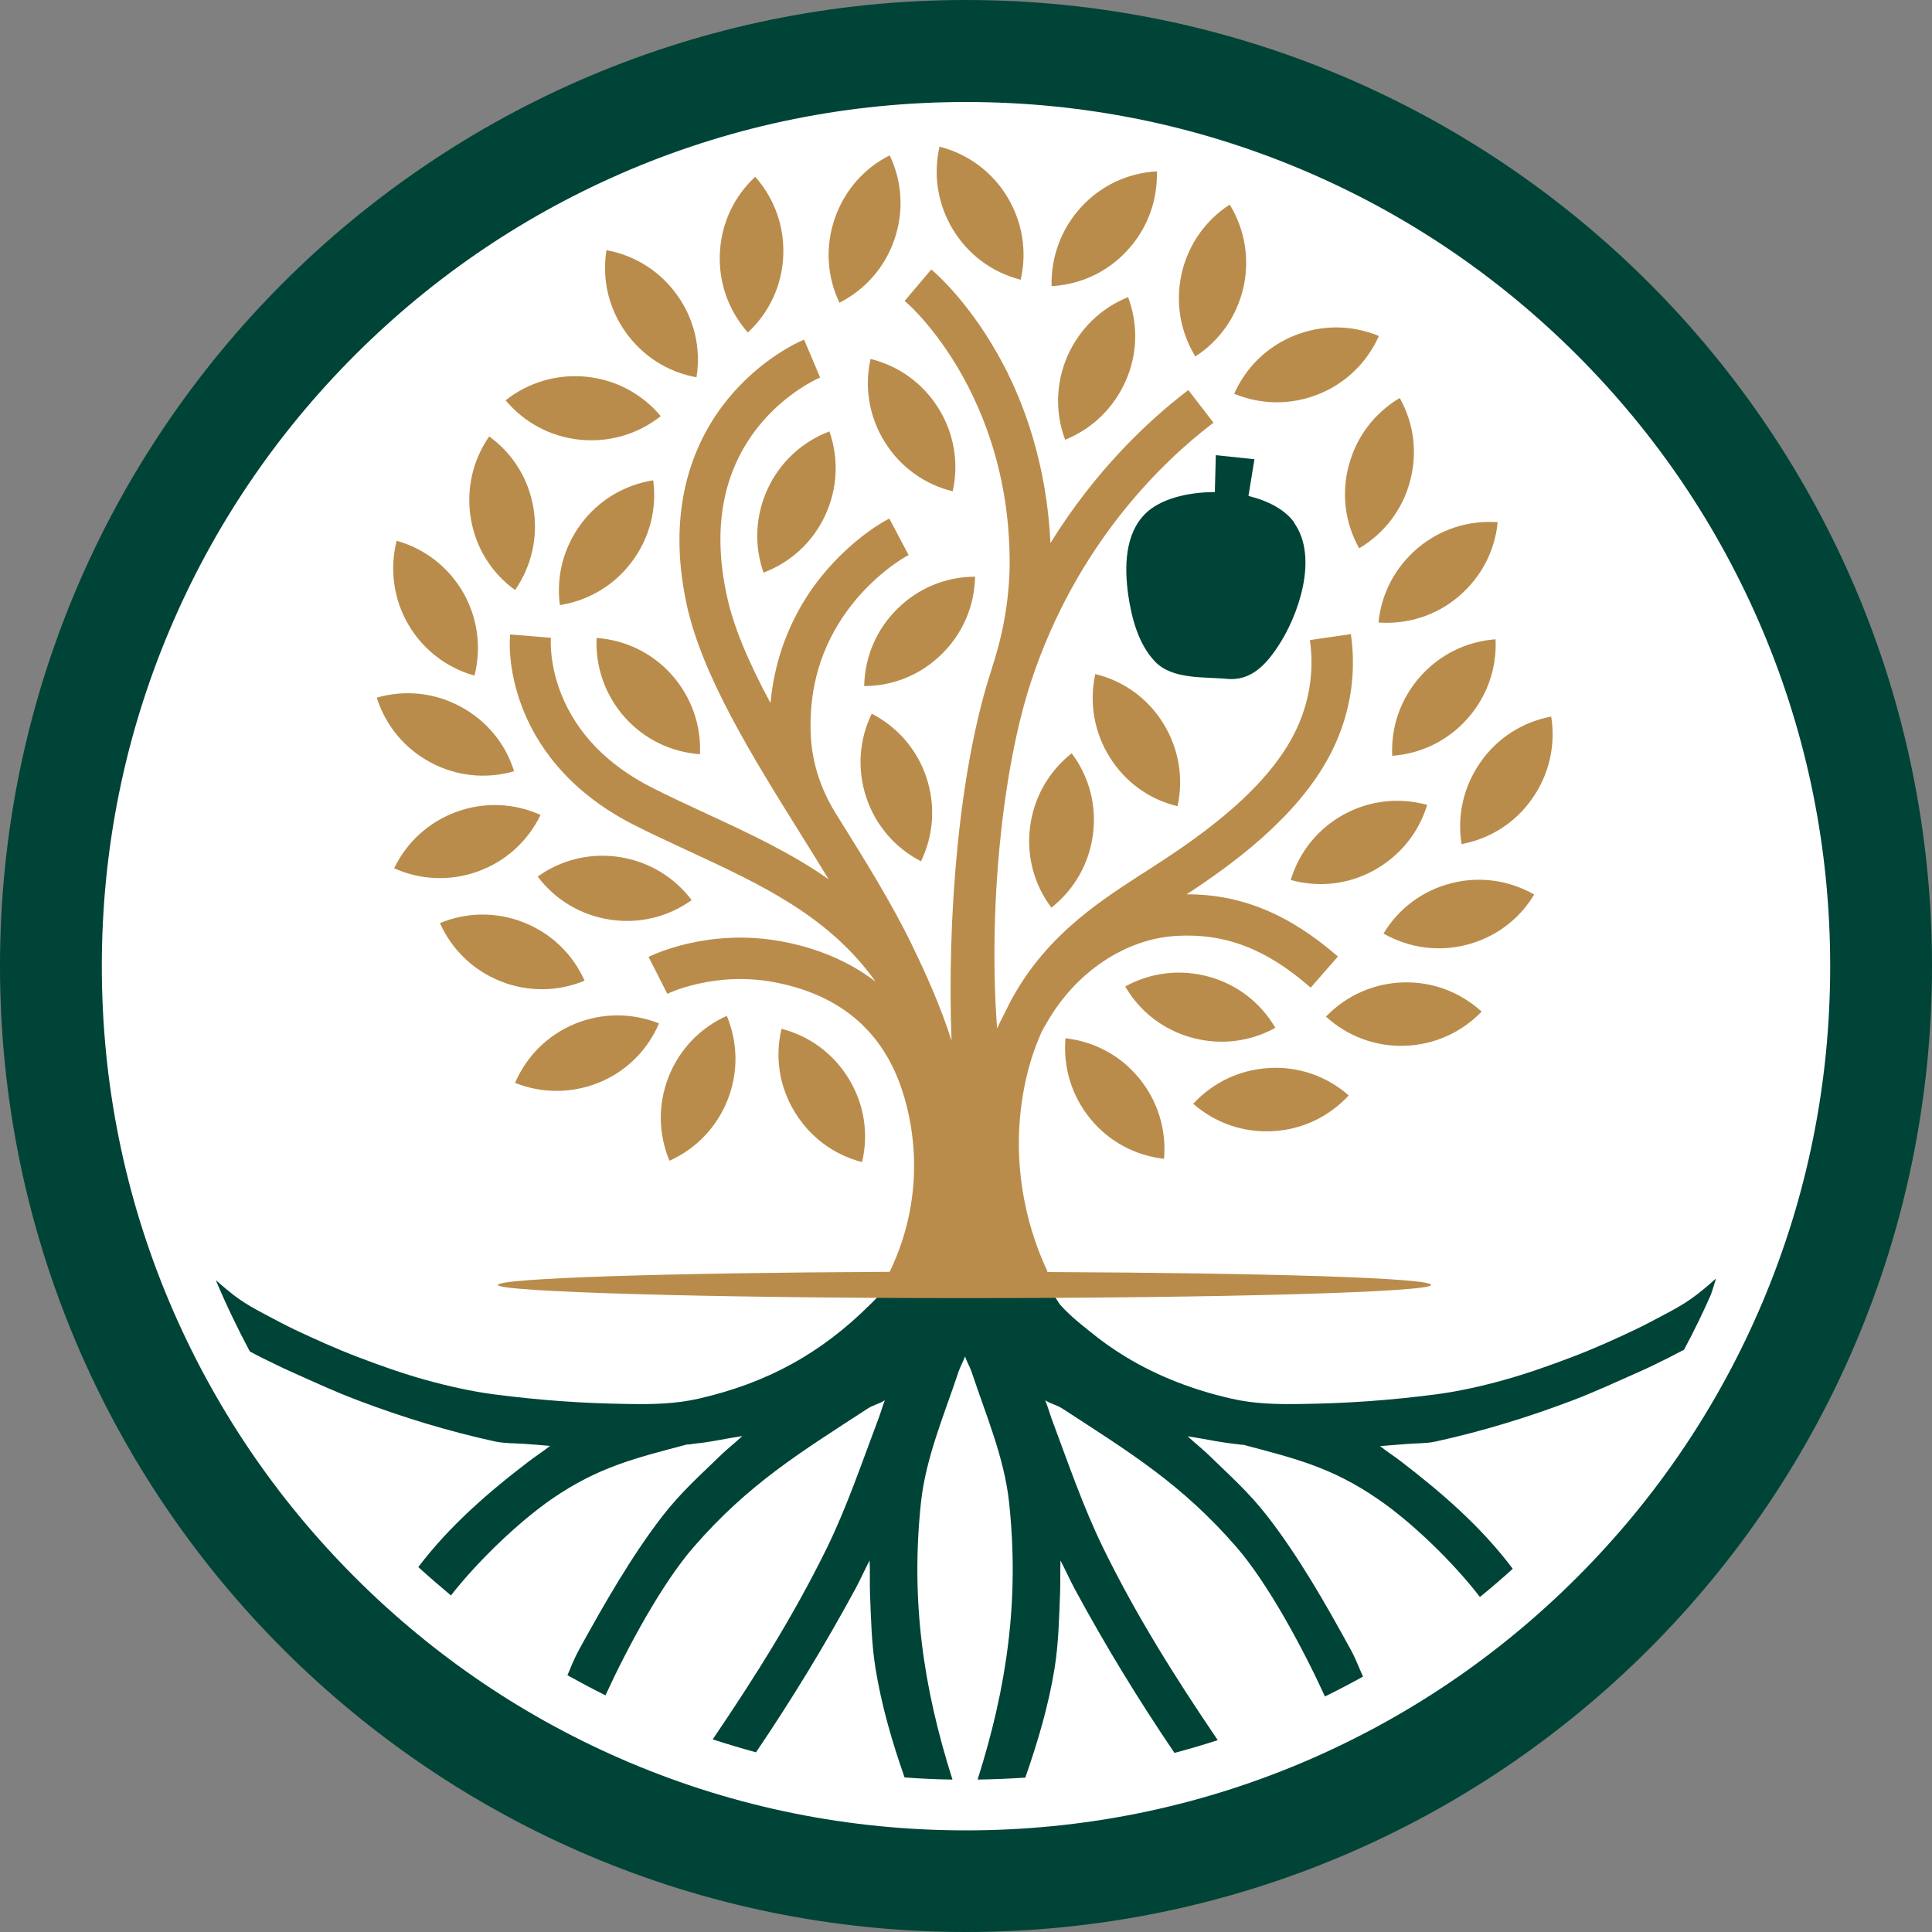
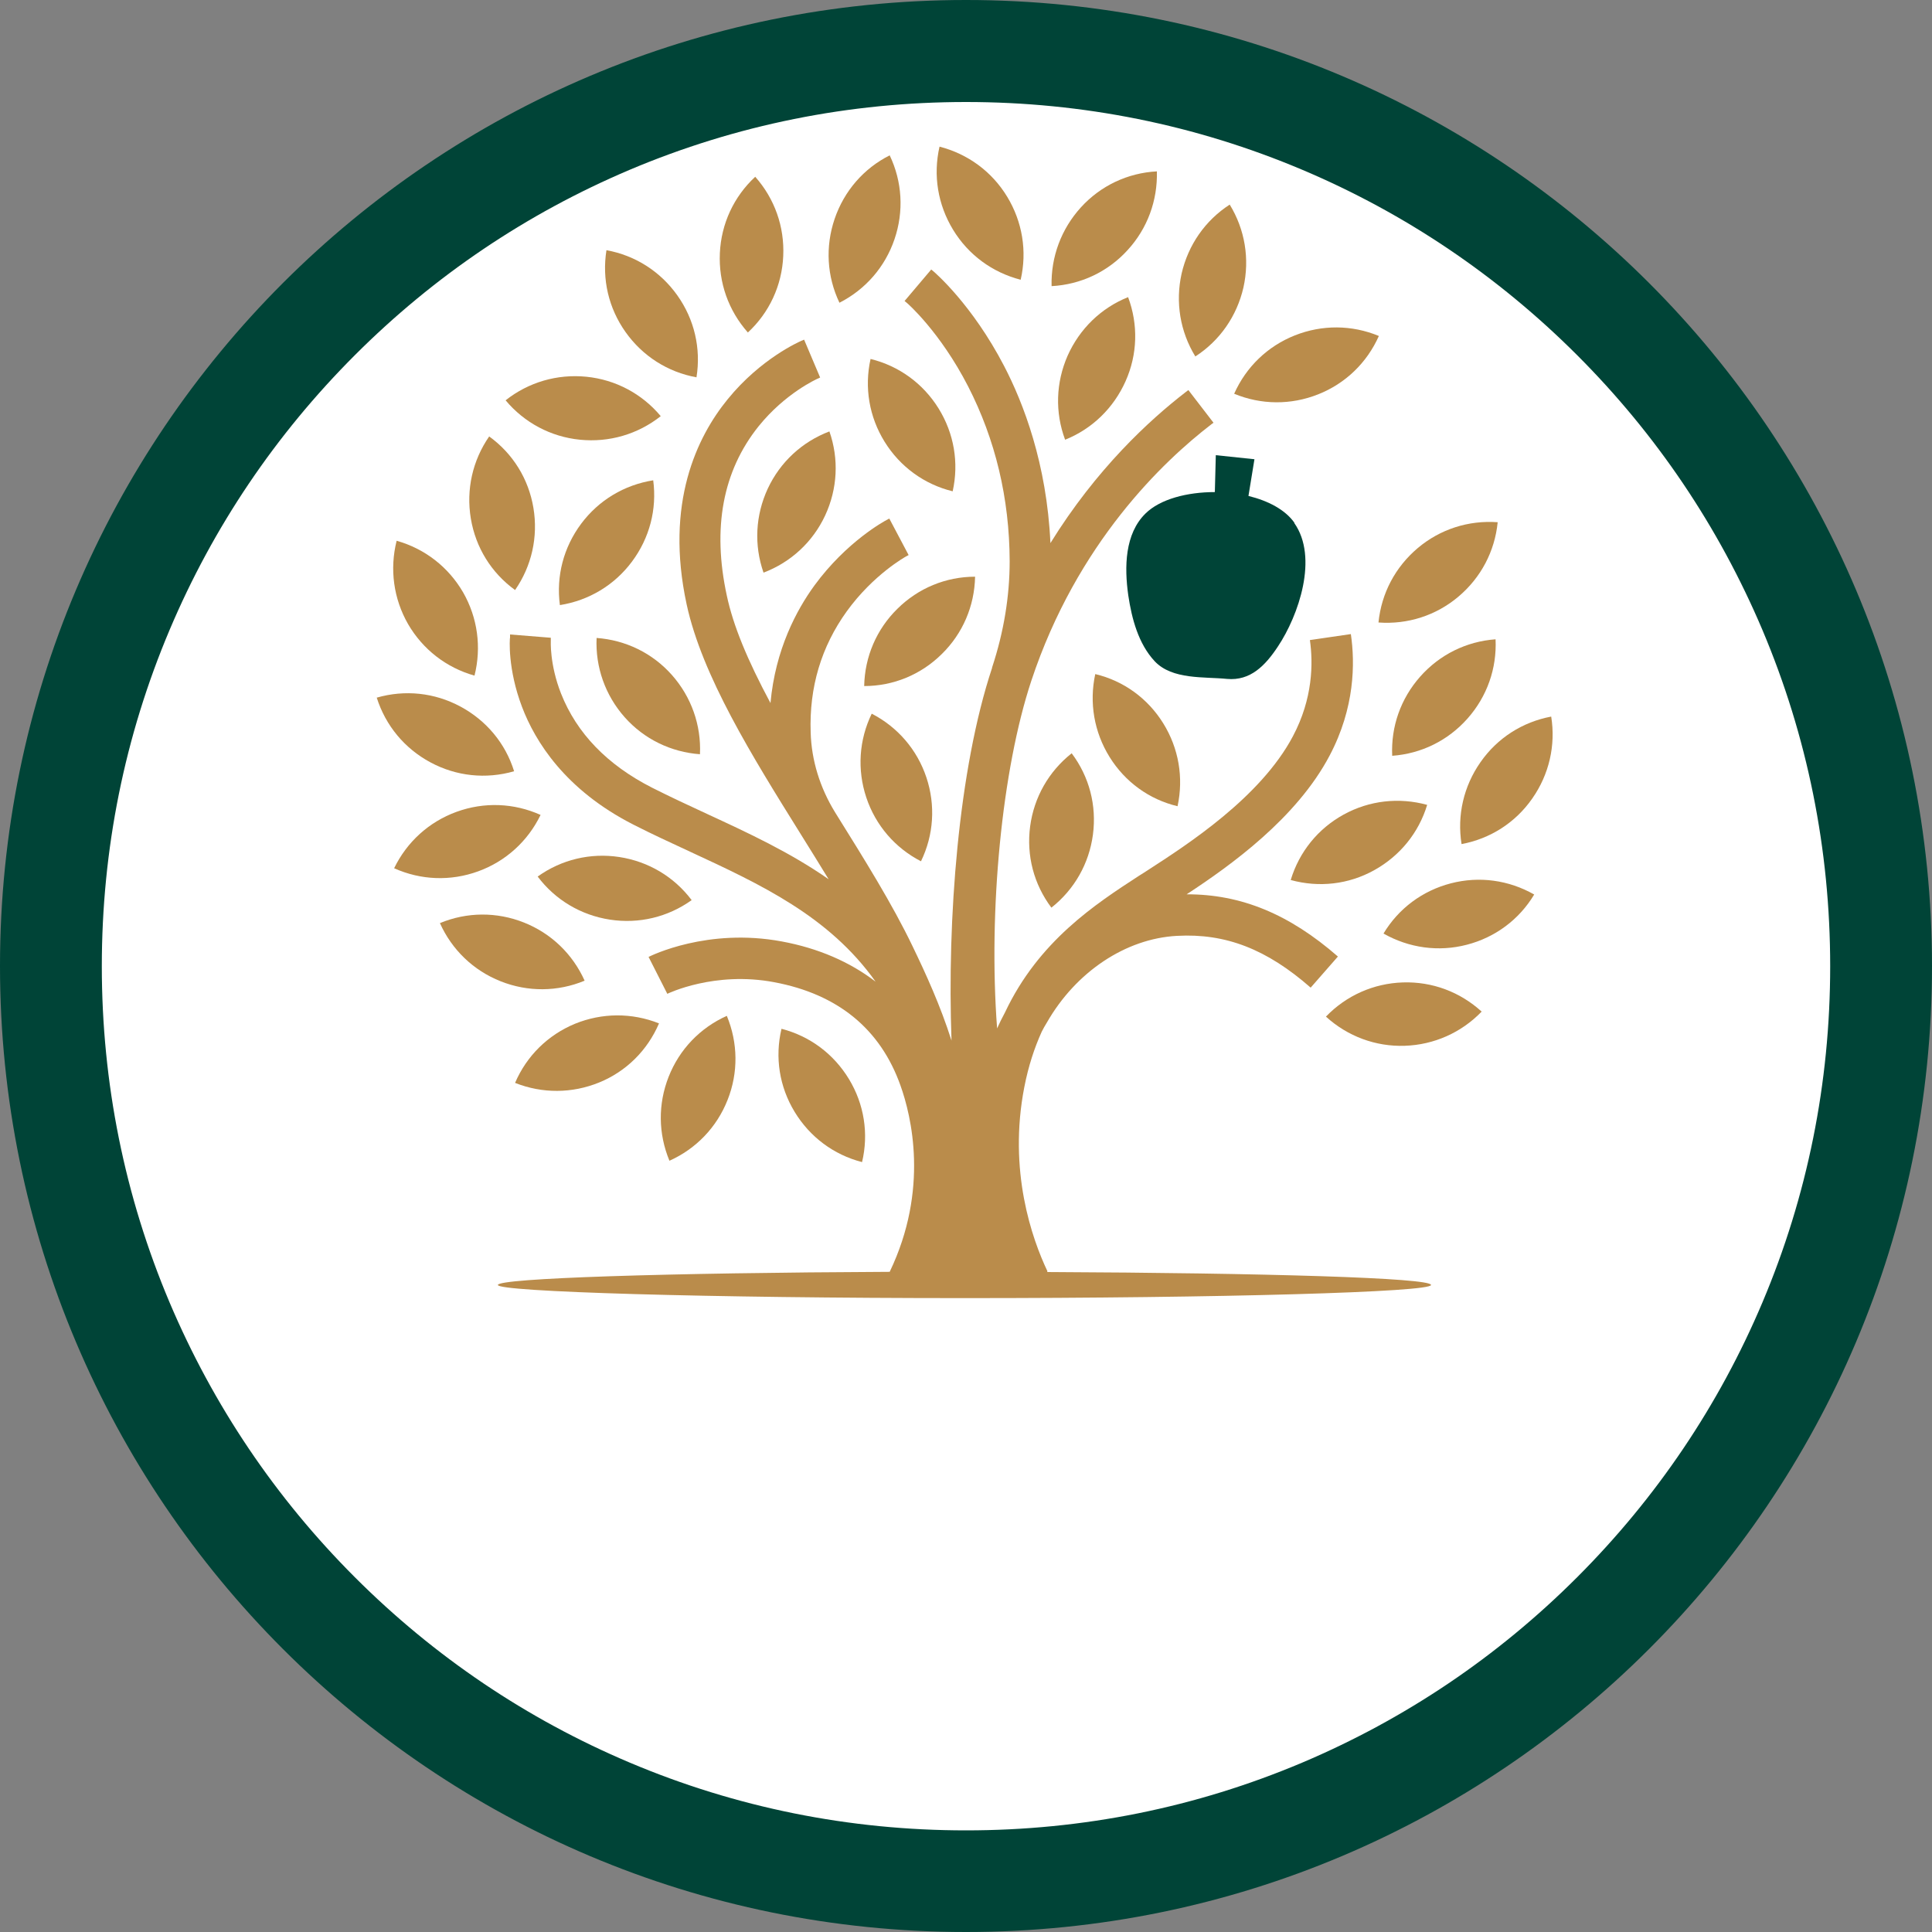
<svg xmlns="http://www.w3.org/2000/svg" id="a" version="1.1" viewBox="0 0 1000 1000" width="720" height="720">
  <rect x="0" y="0" width="1000" height="1000" fill="#808080" stroke="none" />
  <defs>
    <style>
      .st0 {
        fill: #004437;
      }

      .st1 {
        fill: #ba8c4b;
      }

      .st2 {
        fill: #fff;
      }
    </style>
  </defs>
  <g>
    <circle class="st2" cx="500" cy="500" r="483.5" />
    <path class="st0" d="M500,52.8c60.4,0,119,11.8,174.1,35.1,53.2,22.5,101.1,54.8,142.2,95.9,41.1,41.1,73.3,88.9,95.9,142.2,23.3,55.1,35.1,113.7,35.1,174.1s-11.8,119-35.1,174.1c-22.5,53.2-54.8,101.1-95.9,142.2s-88.9,73.3-142.2,95.9c-55.1,23.3-113.7,35.1-174.1,35.1s-119-11.8-174.1-35.1c-53.2-22.5-101.1-54.8-142.2-95.9-41.1-41.1-73.3-88.9-95.9-142.2-23.3-55.1-35.1-113.7-35.1-174.1s11.8-119,35.1-174.1c22.5-53.2,54.8-101.1,95.9-142.2s88.9-73.3,142.2-95.9c55.1-23.3,113.7-35.1,174.1-35.1M500,0C223.9,0,0,223.9,0,500s223.9,500,500,500,500-223.9,500-500S776.1,0,500,0h0Z" />
  </g>
-   <path class="st0" d="M887.9,662c-4,3.6-8.1,7.1-12.5,10.2s-8.4,5.3-13.3,7.9c-4.9,2.6-9.9,5.3-15.3,7.9-10.7,5.1-22,10.2-33.4,14.5-11.3,4.3-23.5,8.6-35,11.8-11.5,3.2-23.6,5.9-35,7.4-23.9,3.1-46.1,4.7-70.2,5-11.7.2-24,0-36-2.8-19.2-4.4-37.8-11.4-54.7-21.7-6.4-3.9-12.5-8.2-18.2-12.9-3.6-2.9-7.3-5.8-10.7-9-1.7-1.6-3.3-3.2-4.9-5-.5-.5-3.1-5-3.4-5h-90.2c-1.2,1.6-3.2,3.3-4.6,4.8-25.7,25.6-53.5,40.7-88.7,48.8-12.1,2.8-24.3,3-36,2.8-24.1-.3-46.3-1.9-70.2-5-11.4-1.5-23.5-4.2-35.1-7.4-11.6-3.2-23.7-7.5-35-11.8s-22.6-9.4-33.4-14.5c-5.4-2.6-10.4-5.3-15.3-7.9-4.9-2.6-8.9-4.8-13.3-7.9-4.1-2.9-7.9-6.2-11.8-9.6,5.3,12.6,11.2,24.9,17.6,36.9,2.1,1.1,4,2.2,6.1,3.2,5.2,2.5,10.1,5,15.5,7.4,11.2,5,22.6,10.3,34.3,14.7,23.2,8.8,46.8,16,71,21.3,4.8,1,9.9.9,14.7,1.2s9.1.7,13.8,1.1c-3.3,2.6-7.4,5.3-10.7,7.8-21.3,16.2-41.3,33.6-57.5,54.9,5.5,5,11.2,9.9,16.9,14.7,14-17.9,35.2-38.2,52.3-50,24.3-16.7,43.4-21.1,70.1-28.2,0,0-.2.2,1.2,0,1.4-.3,6-.7,8.5-1.1,1.1-.2,2.7-.4,4.3-.7,4.4-.8,9.8-1.8,14.4-2.5-3.1,3-7.7,6.6-10.6,9.4-11.2,10.9-21,19.5-30.7,32-16.2,21-30.2,45.6-43.1,69-2.6,4.7-4.1,8.8-6.1,13.4,6.5,3.6,13,7.1,19.7,10.4,11.5-25.1,29.4-58.1,45.5-76.6,28.5-32.9,55.8-49.4,89.7-71.5,3.8-2.5,5.8-2.4,9.4-4.6-1.1,2.6-2.3,6.9-3.2,9.2-8.5,22.5-16.4,45.9-26.7,67-17.3,35.3-37.4,67.1-59.2,99.3,7.4,2.4,14.8,4.6,22.4,6.7,18.6-27.5,35.5-55.2,51.5-84.7,2.1-3.9,5.1-10.4,7.3-14.6.3,4.9,0,12,.2,16.6.5,13.3.8,26.2,2.8,38.9,3.2,19.8,8.6,38.2,15.1,56.8,8.2.6,16.4,1,24.8,1.1-15.2-47.8-21.7-92.9-16.3-143.5,2.5-23.2,12-45.2,19.4-67.5.7-2.2,2.6-5.7,3.4-8,.8,2.4,2.7,5.9,3.4,8,7.4,22.3,16.9,44.3,19.4,67.5,5.4,50.6-1.1,95.6-16.3,143.5,8.3-.1,16.6-.5,24.7-1,6.5-18.7,12-37.1,15.2-56.9,2-12.7,2.3-25.6,2.8-38.9.2-4.6,0-11.7.2-16.6,2.2,4.2,5.2,10.7,7.3,14.6,16,29.6,33,57.4,51.7,85,7.5-2,15-4.2,22.4-6.6-21.9-32.3-42.1-64.3-59.4-99.7-10.3-21.1-18.3-44.5-26.7-67-.8-2.3-2.1-6.6-3.2-9.2,3.6,2.2,5.6,2.1,9.4,4.6,33.9,22.1,61.2,38.6,89.7,71.5,16.2,18.7,34.2,52.1,45.7,77.2,6.7-3.3,13.2-6.7,19.7-10.3-2.2-4.8-3.7-9.1-6.4-14-12.8-23.4-26.8-48-43.1-69-9.7-12.5-19.5-21.1-30.7-32-2.9-2.8-7.5-6.5-10.6-9.4,4.6.7,9.9,1.7,14.4,2.5,1.7.3,3.2.5,4.3.7,2.4.4,7.1.9,8.5,1.1,1.4.3,1.2,0,1.2,0,26.7,7.1,45.8,11.5,70.1,28.2,17.4,11.9,38.9,32.6,52.8,50.7,5.8-4.7,11.5-9.6,17-14.6-16.2-21.6-36.5-39.2-58-55.7-3.3-2.5-7.4-5.2-10.7-7.8,4.7-.4,9-.7,13.8-1.1s9.8-.2,14.7-1.2c24.2-5.3,47.8-12.5,71-21.3,11.6-4.4,23-9.7,34.3-14.7,5.4-2.4,10.3-4.8,15.5-7.4,2.4-1.2,4.5-2.4,6.9-3.6.3-.1.7-.3,1.1-.5,5-9.3,9.7-18.9,14-28.7.9-2.6,1.7-5.2,2.5-7.9h0Z" />
  <g>
    <path class="st0" d="M670,270.6c-4.8-6.8-13.6-11.4-23.8-13.9l3.1-19-20-2.1-.5,19.1c-14.3,0-28.3,3.6-35.9,11.1-10.7,10.5-11,27.6-8.9,42.4,1.8,12,5.2,25,13.7,34.1,9.1,9.6,25.5,7.9,37.4,9.1,12.1,1.1,19.8-6.9,26.3-16.7,10.8-16.2,21.1-46.2,8.5-64h0Z" />
    <g>
      <path class="st1" d="M542.1,658.1s0,0,.1,0c-8-16.8-20.5-52.1-12-95.5,2.1-10.8,5.2-20.2,9-28.6.8-1.6,1.7-3.2,2.7-4.8,15-26.2,40.8-43.4,67.3-44.8,25.2-1.4,46.5,6.9,69.2,26.8l14.1-16.1c-25.1-21.9-50.1-32.3-78.3-32.2,22.9-15,56.9-39.4,74-71.8,13.1-24.8,13.2-47.9,11-62.9l-21.2,3.1c1.7,11.9,1.6,30.2-8.8,49.8-16.8,31.7-54.7,56.1-75.1,69.3-1.6,1-3,2-4.4,2.8-22.8,14.8-52.1,33.9-69.5,70.8-1.5,2.8-2.9,5.6-4.1,8.3-4.6-61,2.5-134,17.7-179.9,23.7-71.5,68.5-113.8,93.1-132.7l1.2-.9-13-16.9-1.2.9c-19.1,14.7-46.5,40-70.2,78.3-1.9-41.2-14-72.5-24-91.7-16.6-31.9-35.8-48.3-36.6-49l-1.1-.9-13.8,16.3,1.1.9c.2.1,17.2,14.9,31.8,43.3,14.1,27.5,21.4,57.9,21.5,90.5,0,18-3,36.5-9.1,55v.2c-17.5,52.7-23.3,130.4-21,192.9-5.8-18.2-13.2-34.4-20.1-48.7-10.6-22.1-25-45.1-40.2-69.5h0c-7.8-12.7-12.2-26.9-12.6-41.3-.8-23.4,5.5-44.4,18.7-62.7,13.8-19.1,30.5-28.3,30.7-28.4l1.3-.7-10-18.9-1.3.7c-.8.4-20.7,11-37.5,34-9.1,12.5-20.2,33-22.7,60.8-12-22.4-19.3-40.1-22.6-55.6-7.6-35-2.1-64.5,16.4-87.6,13.9-17.3,30.4-24.6,30.6-24.7l1.3-.6-8.3-19.6-1.4.6c-.9.4-21,9.1-38.2,30.3-15.9,19.5-32.5,53.8-21.2,106.1,8,37,33.9,78.6,58.9,118.7,4.9,7.8,9.8,15.8,14.6,23.6-19.9-13.9-41.7-24-62.9-33.8-9.5-4.4-19.2-8.9-28.5-13.6-23.2-11.8-39-28.2-47.1-48.7-6-15.2-5.3-27.4-5.3-27.5v-1.4c0,0-21.1-1.7-21.1-1.7v1.5c-.2.7-1.3,16.3,6.2,36,6.8,17.9,22.3,42.9,57.6,60.9,9.6,4.9,19.6,9.5,29.3,14,36.7,17,72,33.4,96.1,67.3-13.3-10.2-29.6-17.3-48.5-20.8-38.5-7.2-67.8,7.4-69,8l9.7,19.1c.2-.1,24.4-11.9,55.4-6,32.9,6.2,54.9,24.2,65.3,53.5,5.6,15.7,14.9,53.7-5.6,96.4-115,.5-202.8,3.3-202.8,6.8s108.1,6.8,241.5,6.8,241.5-3.1,241.5-6.8-85.7-6.2-198.7-6.7h0Z" />
      <path class="st1" d="M504.7,298.5c-15.1,0-29.4,5.9-40.2,16.6-10.8,10.6-16.9,24.8-17.2,40,15.1,0,29.4-5.9,40.2-16.6,10.8-10.6,16.9-24.8,17.2-40Z" />
      <path class="st1" d="M451.2,369.4c-6.6,13.6-7.6,29-2.8,43.4s14.9,26.1,28.3,33c6.6-13.6,7.6-29,2.8-43.4s-14.9-26.1-28.3-33h0Z" />
      <path class="st1" d="M463,123.8c4.9-14.4,4-29.8-2.5-43.4-13.5,6.8-23.6,18.5-28.5,32.9-4.9,14.4-4,29.8,2.5,43.4,13.5-6.9,23.6-18.5,28.5-32.9Z" />
      <path class="st1" d="M360.5,195.3c2.4-15-1.1-30-9.9-42.4s-21.8-20.7-36.7-23.4c-2.4,15,1.1,30,9.9,42.4,8.8,12.4,21.8,20.7,36.7,23.4Z" />
      <path class="st1" d="M405.4,132.6c.7-15.2-4.4-29.7-14.5-41.1-11.1,10.3-17.6,24.3-18.3,39.5s4.4,29.7,14.5,41.1c11.1-10.3,17.6-24.3,18.3-39.5Z" />
      <path class="st1" d="M450.6,185.8c-3.3,14.8-.7,30,7.3,42.9s20.5,22,35.2,25.6c3.3-14.8.7-30-7.3-42.9s-20.5-22-35.2-25.6Z" />
      <path class="st1" d="M397.4,252.9c-6.4,13.8-7.2,29.2-2.2,43.5,14.2-5.4,25.5-15.9,31.9-29.6,6.4-13.8,7.2-29.2,2.2-43.5-14.2,5.4-25.5,15.9-31.9,29.6h0Z" />
      <path class="st1" d="M552.6,184.1c-6.1,13.9-6.6,29.3-1.3,43.5,14-5.6,25.1-16.4,31.3-30.3s6.6-29.3,1.3-43.5c-14,5.6-25.1,16.4-31.3,30.3Z" />
      <path class="st1" d="M668.1,455.5c14.6,4,29.9,2.3,43.2-5.1s23-19.3,27.4-33.8c-14.6-4-29.9-2.3-43.2,5-13.3,7.3-23,19.3-27.4,33.8h0Z" />
      <path class="st1" d="M759.6,371.9c10.1-11.4,15.2-25.9,14.5-41-15.1,1.1-28.9,7.9-39,19.3-10.1,11.4-15.2,25.9-14.5,41,15.1-1.1,28.9-7.9,39-19.3Z" />
      <path class="st1" d="M362.3,390.4c.7-15.1-4.5-29.7-14.5-41-10.1-11.4-24-18.1-39-19.2-.7,15.1,4.5,29.7,14.5,41,10.1,11.4,24,18.1,39.1,19.2h0Z" />
      <path class="st1" d="M766.3,394.5c-8.7,12.4-12.2,27.5-9.8,42.4,14.9-2.8,27.9-11.1,36.6-23.6,8.7-12.4,12.2-27.5,9.8-42.4-14.9,2.8-27.9,11.1-36.6,23.6h0Z" />
      <path class="st1" d="M713.5,322.2c15.1,1.1,29.8-3.6,41.4-13.4,11.6-9.8,18.8-23.4,20.3-38.5-15.1-1.1-29.8,3.6-41.4,13.4-11.6,9.8-18.8,23.4-20.3,38.5Z" />
-       <path class="st1" d="M698.2,240.6c-4,14.7-2.1,30,5.3,43.2,13-7.7,22.4-20,26.3-34.6,4-14.7,2.1-30-5.3-43.2-13,7.7-22.4,20-26.3,34.7h0Z" />
      <path class="st1" d="M583.6,129.5c10.3-11.2,15.6-25.7,15.2-40.8-15.1.8-29.1,7.4-39.3,18.6s-15.6,25.7-15.2,40.8c15.1-.8,29.1-7.4,39.3-18.6Z" />
      <path class="st1" d="M643.6,148.8c3.3-14.8.8-30-7.1-42.9-12.7,8.2-21.5,20.9-24.9,35.7-3.3,14.8-.8,30,7.1,42.9,12.7-8.2,21.5-20.9,24.9-35.7Z" />
      <path class="st1" d="M682.3,204.1c14.1-5.6,25.2-16.3,31.4-30.2-14-5.8-29.4-5.9-43.5-.3-14.1,5.6-25.2,16.3-31.4,30.2,14,5.8,29.4,5.9,43.5.3Z" />
      <path class="st1" d="M528.3,144.8c3.4-14.8.9-30-7-43-7.9-13-20.3-22.1-35-25.9-3.4,14.8-.9,30,7,43,7.9,13,20.3,22.1,35,25.9h0Z" />
      <path class="st1" d="M609.5,417.3c3.2-14.8.6-30-7.4-42.9s-20.5-22-35.2-25.5c-3.2,14.8-.6,30,7.4,42.9s20.5,22,35.2,25.5Z" />
      <path class="st1" d="M533.2,427.7c-2,15.1,1.9,30,11,42.1,11.9-9.4,19.5-22.8,21.5-37.8,2-15.1-1.9-30-11-42.1-11.9,9.4-19.5,22.8-21.5,37.8h0Z" />
-       <path class="st1" d="M660.1,532c-7.6-13.1-19.9-22.5-34.5-26.5s-30-2.2-43.2,5.1c7.6,13.1,19.9,22.5,34.5,26.5,14.7,4,30,2.2,43.2-5.1h0Z" />
      <path class="st1" d="M446.2,601.5c3.5-14.7,1.1-30-6.8-43s-20.2-22.2-34.9-26c-3.5,14.8-1.1,30,6.8,43s20.2,22.2,34.9,26Z" />
      <path class="st1" d="M751,457.2c-14.7,3.8-27.1,13-34.9,26,13.2,7.5,28.5,9.6,43.1,5.8,14.7-3.8,27.1-13,34.9-26-13.2-7.5-28.4-9.6-43.1-5.8Z" />
      <path class="st1" d="M376.6,569.3c5.6-14.1,5.4-29.5-.4-43.5-13.8,6.2-24.5,17.3-30.1,31.5s-5.4,29.5.4,43.5c13.8-6.2,24.5-17.3,30.1-31.5Z" />
      <path class="st1" d="M726.1,508.5c-15.2.5-29.3,6.8-39.8,17.7,11.2,10.2,25.7,15.6,40.8,15.1s29.3-6.8,39.8-17.7c-11.2-10.2-25.6-15.6-40.8-15.1h0Z" />
-       <path class="st1" d="M551.5,537.4c-1.3,15.1,3.2,29.8,12.8,41.6,9.6,11.8,23.2,19.1,38.2,20.8,1.3-15.1-3.2-29.8-12.8-41.6-9.6-11.8-23.2-19.1-38.2-20.8Z" />
-       <path class="st1" d="M658.7,585.5c15.2-.8,29.1-7.4,39.4-18.5-11.4-10-26-15.1-41.1-14.2-15.2.8-29.1,7.4-39.4,18.5,11.4,10,26,15,41.1,14.2Z" />
      <path class="st1" d="M245.6,349.7c3.7-14.7,1.6-30-5.9-43.1-7.6-13.1-19.8-22.6-34.4-26.7-3.7,14.7-1.6,30,5.9,43.1,7.6,13.1,19.8,22.6,34.4,26.7Z" />
      <path class="st1" d="M327.1,290.7c9.1-12.2,13-27.1,11-42.1-15,2.4-28.2,10.3-37.3,22.5-9.1,12.2-13,27.1-11,42.1,15-2.4,28.2-10.3,37.3-22.5Z" />
      <path class="st1" d="M222.8,394.6c13.4,7.2,28.7,8.8,43.3,4.6-4.5-14.5-14.4-26.3-27.8-33.5-13.4-7.2-28.7-8.8-43.3-4.6,4.6,14.5,14.4,26.3,27.8,33.5Z" />
      <path class="st1" d="M266.6,305.4c8.6-12.4,12-27.5,9.5-42.5-2.5-15-10.6-28.1-22.9-37-8.6,12.4-12,27.5-9.5,42.5s10.6,28.1,22.9,37h0Z" />
      <path class="st1" d="M302.6,507.6c-6.2-13.8-17.3-24.5-31.4-30.1s-29.5-5.5-43.5.3c6.2,13.8,17.3,24.5,31.4,30.1,14.1,5.6,29.5,5.5,43.5-.3Z" />
      <path class="st1" d="M300.2,227.6c15.1,1.5,29.9-2.8,41.8-12.2-9.7-11.6-23.4-18.9-38.5-20.4-15.1-1.5-29.9,2.8-41.8,12.2,9.7,11.6,23.4,18.9,38.5,20.4h0Z" />
      <path class="st1" d="M266.6,560.5c14.1,5.6,29.5,5.5,43.5-.2s25-16.6,31-30.6c-14.1-5.6-29.5-5.5-43.5.2-14,5.8-25,16.6-31,30.6Z" />
      <path class="st1" d="M320.6,443.6c-15-2.3-30,1.3-42.3,10.1,9.1,12.1,22.4,20,37.4,22.3,15,2.3,30-1.3,42.3-10.1-9.1-12.1-22.4-20-37.4-22.3Z" />
      <path class="st1" d="M247.5,451c14.3-5.2,25.7-15.6,32.3-29.2-13.8-6.2-29.2-6.8-43.5-1.6-14.3,5.2-25.7,15.6-32.3,29.2,13.8,6.2,29.2,6.8,43.5,1.6h0Z" />
    </g>
  </g>
</svg>